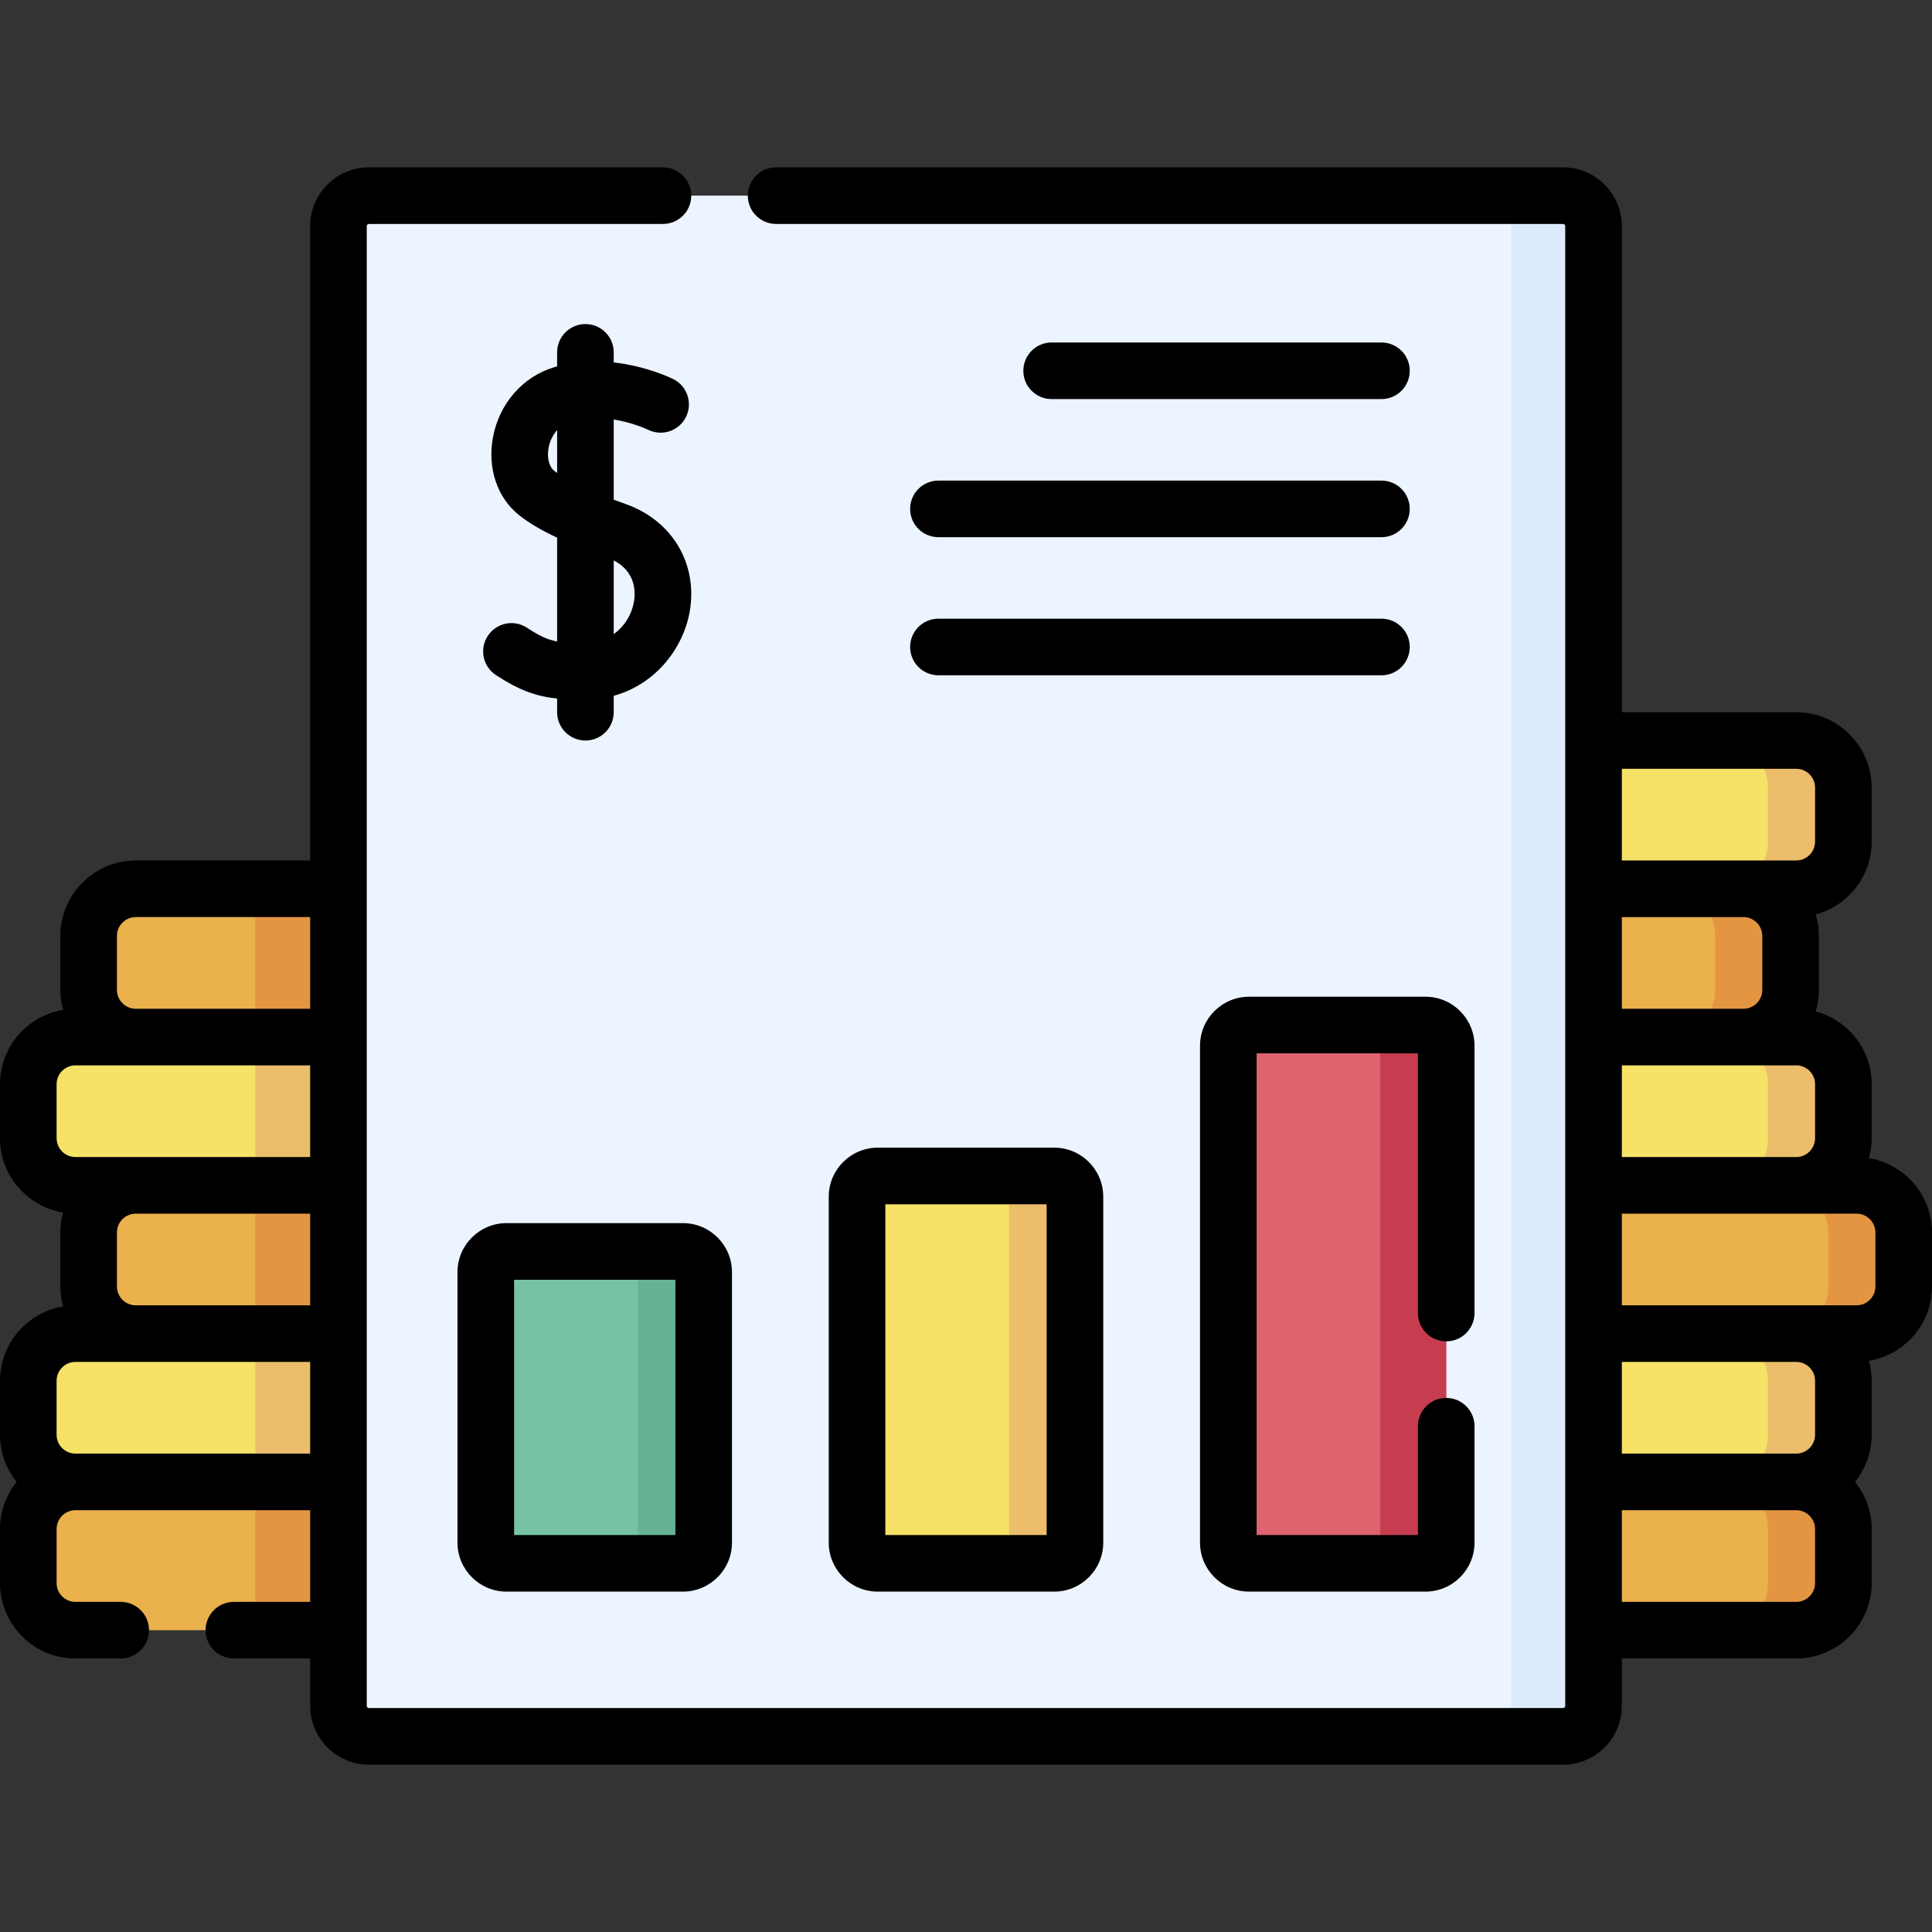
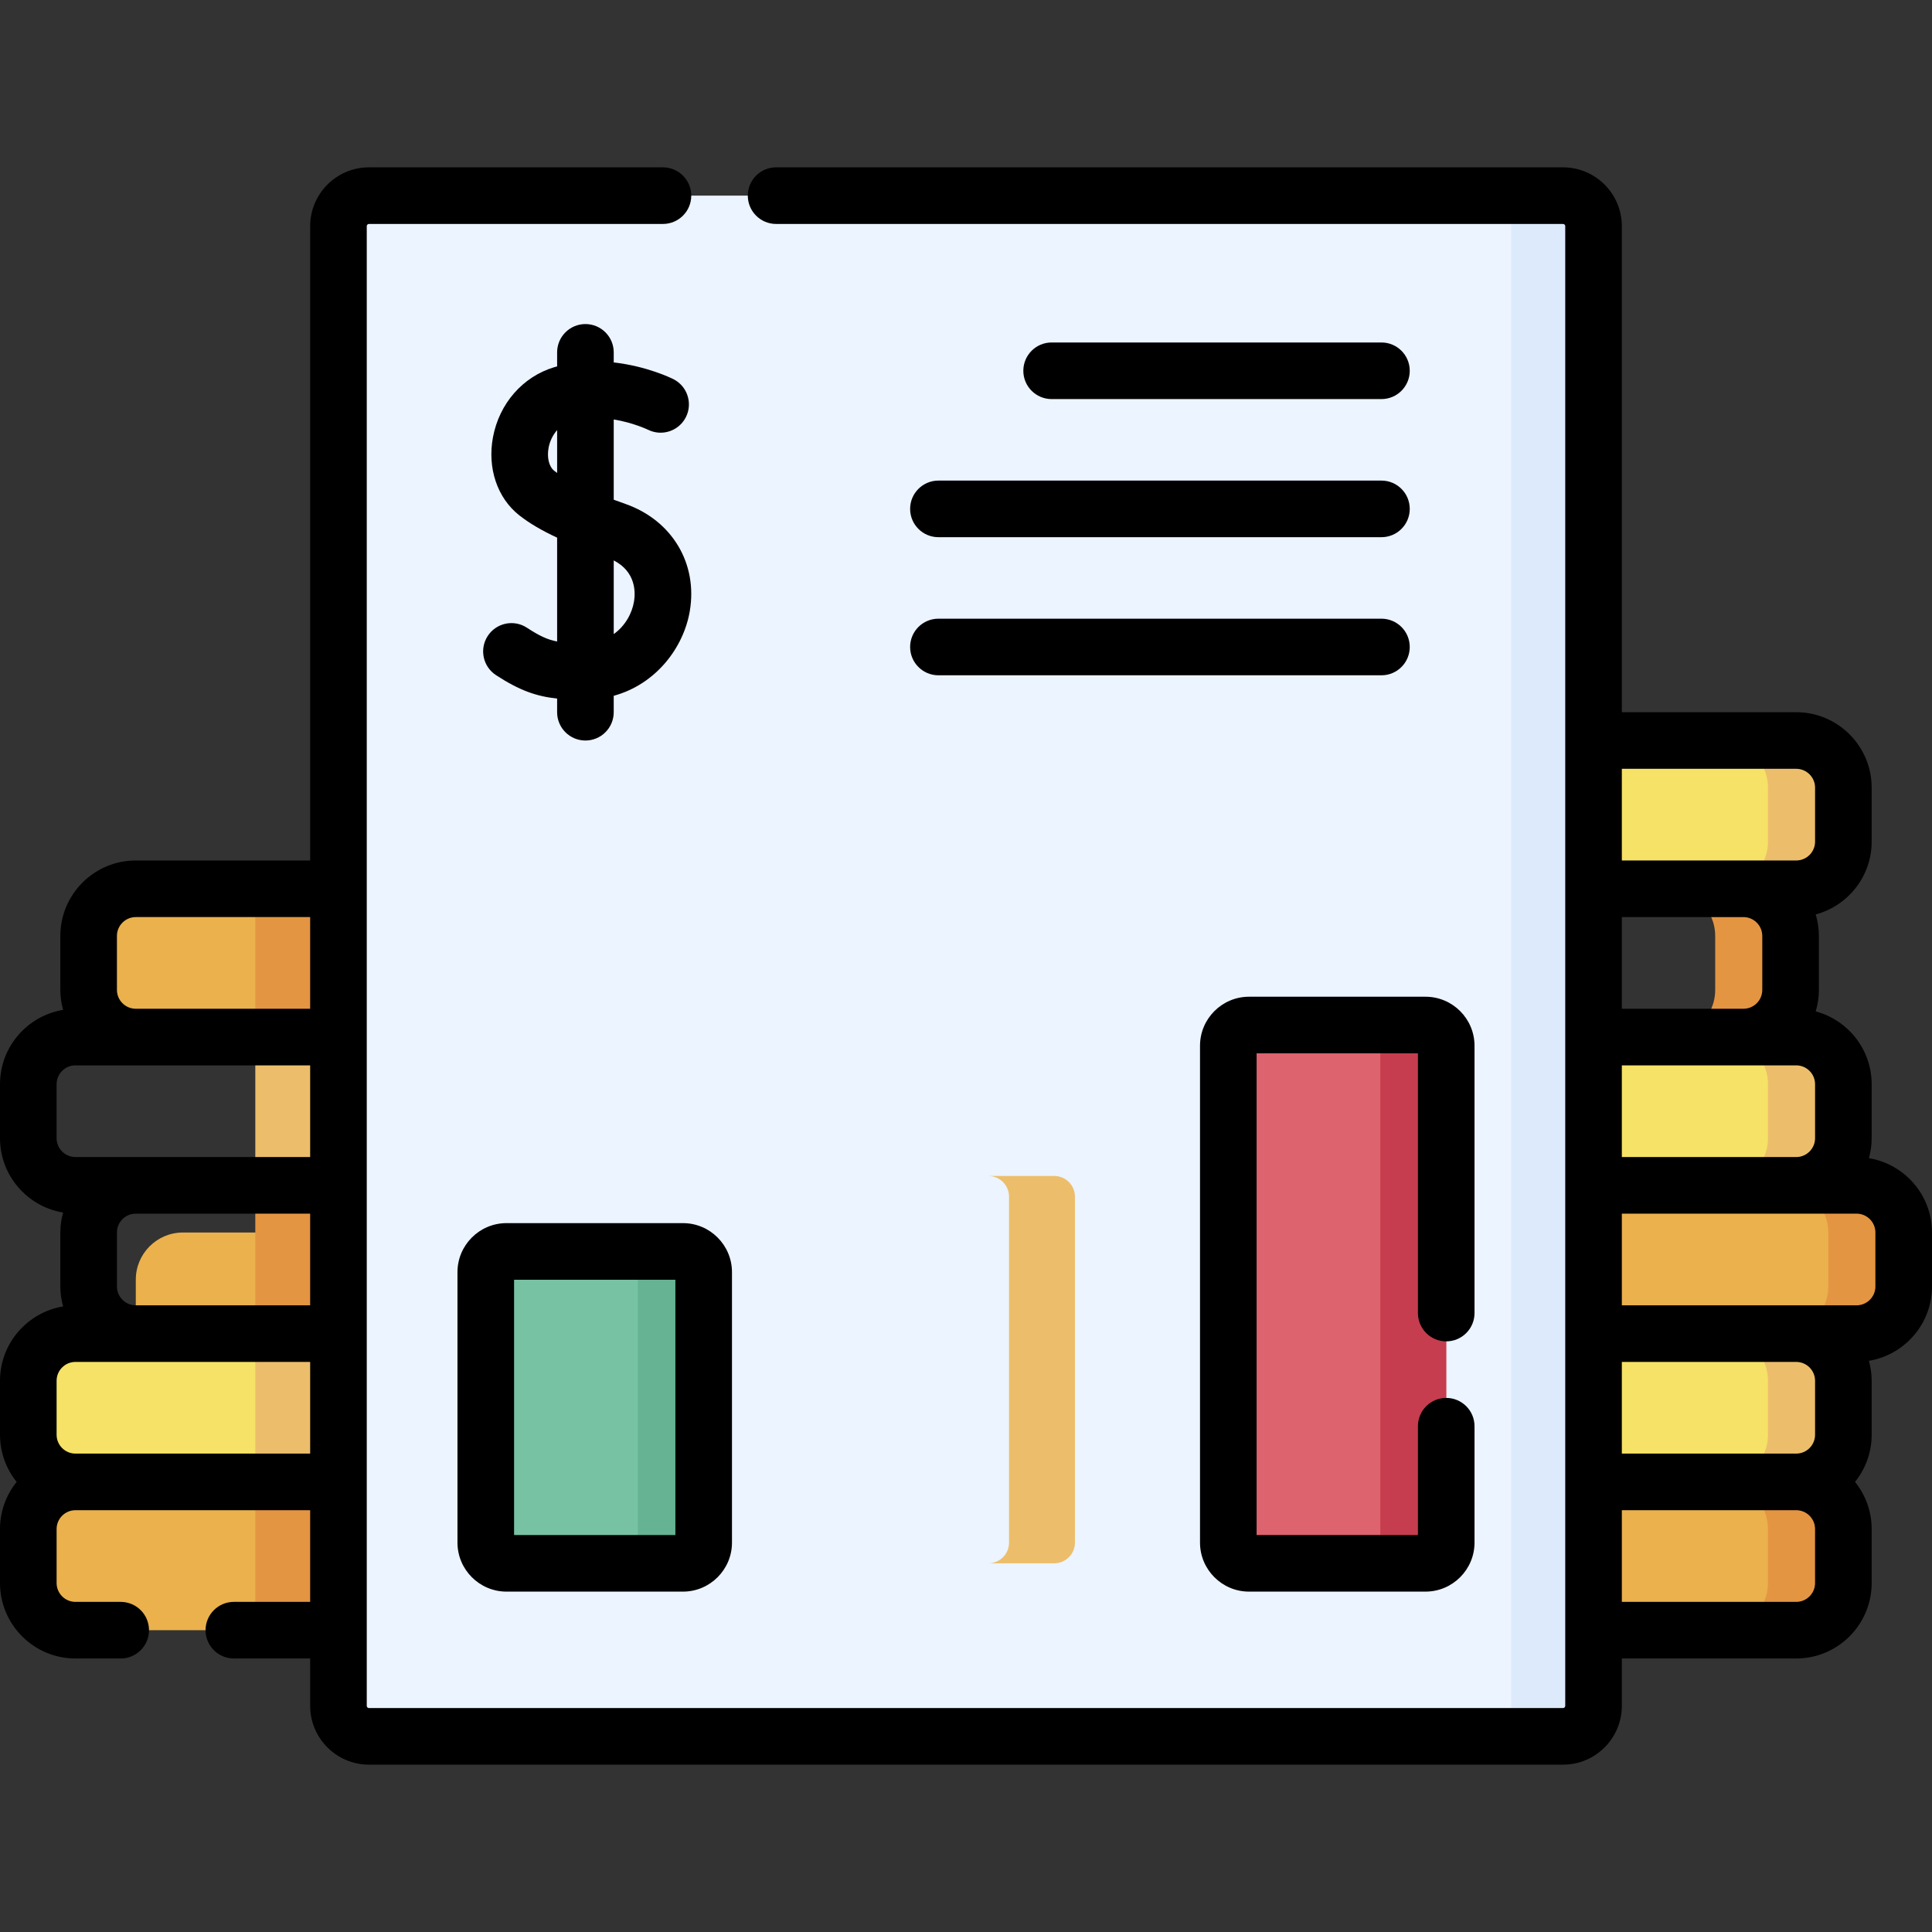
<svg xmlns="http://www.w3.org/2000/svg" id="Capa_1" enable-background="new 0 0 512 512" height="512" viewBox="0 0 512 512" width="512">
  <rect x="0" y="0" width="512" height="512" fill="#333333" stroke="none" />
  <g>
    <g>
      <path d="m476.013 432.015h-96.361c-6.903 0-12.499-5.596-12.499-12.499v-14.298c0-6.903 5.596-12.499 12.499-12.499h96.361c6.903 0 12.499 5.596 12.499 12.499v14.298c0 6.903-5.596 12.499-12.499 12.499z" fill="#eab14d" />
      <path d="m476.013 392.72h-19.98c6.903 0 12.499 5.596 12.499 12.499v14.298c0 6.903-5.596 12.499-12.499 12.499h19.98c6.903 0 12.499-5.596 12.499-12.499v-14.298c0-6.904-5.596-12.499-12.499-12.499z" fill="#e49542" />
      <path d="m492.001 353.424h-96.361c-6.903 0-12.499-5.596-12.499-12.499v-14.298c0-6.903 5.596-12.499 12.499-12.499h96.361c6.903 0 12.499 5.596 12.499 12.499v14.298c0 6.903-5.596 12.499-12.499 12.499z" fill="#eab14d" />
      <path d="m492.001 314.128h-19.98c6.903 0 12.499 5.596 12.499 12.499v14.298c0 6.903-5.596 12.499-12.499 12.499h19.98c6.903 0 12.499-5.596 12.499-12.499v-14.298c0-6.903-5.596-12.499-12.499-12.499z" fill="#e49542" />
-       <path d="m462.024 274.832h-96.361c-6.903 0-12.499-5.596-12.499-12.499v-14.298c0-6.903 5.596-12.499 12.499-12.499h96.361c6.903 0 12.499 5.596 12.499 12.499v14.298c0 6.904-5.596 12.499-12.499 12.499z" fill="#eab14d" />
      <path d="m462.024 235.537h-19.98c6.903 0 12.499 5.596 12.499 12.499v14.298c0 6.903-5.596 12.499-12.499 12.499h19.98c6.903 0 12.499-5.596 12.499-12.499v-14.298c0-6.904-5.596-12.499-12.499-12.499z" fill="#e49542" />
      <path d="m476.013 392.719h-96.361c-6.903 0-12.499-5.596-12.499-12.499v-14.298c0-6.903 5.596-12.499 12.499-12.499h96.361c6.903 0 12.499 5.596 12.499 12.499v14.298c0 6.904-5.596 12.499-12.499 12.499z" fill="#f6e266" />
      <path d="m476.013 353.424h-19.98c6.903 0 12.499 5.596 12.499 12.499v14.298c0 6.903-5.596 12.499-12.499 12.499h19.98c6.903 0 12.499-5.596 12.499-12.499v-14.298c0-6.903-5.596-12.499-12.499-12.499z" fill="#ecbe6b" />
      <path d="m476.013 314.128h-96.361c-6.903 0-12.499-5.596-12.499-12.499v-14.298c0-6.903 5.596-12.499 12.499-12.499h96.361c6.903 0 12.499 5.596 12.499 12.499v14.298c0 6.903-5.596 12.499-12.499 12.499z" fill="#f6e266" />
      <path d="m476.013 274.832h-19.98c6.903 0 12.499 5.596 12.499 12.499v14.298c0 6.903-5.596 12.499-12.499 12.499h19.98c6.903 0 12.499-5.596 12.499-12.499v-14.298c0-6.903-5.596-12.499-12.499-12.499z" fill="#ecbe6b" />
      <path d="m476.013 235.537h-96.361c-6.903 0-12.499-5.596-12.499-12.499v-14.298c0-6.903 5.596-12.499 12.499-12.499h96.361c6.903 0 12.499 5.596 12.499 12.499v14.298c0 6.903-5.596 12.499-12.499 12.499z" fill="#f6e266" />
      <path d="m476.013 196.241h-19.98c6.903 0 12.499 5.596 12.499 12.499v14.298c0 6.903-5.596 12.499-12.499 12.499h19.98c6.903 0 12.499-5.596 12.499-12.499v-14.298c0-6.903-5.596-12.499-12.499-12.499z" fill="#ecbe6b" />
    </g>
    <g>
      <path d="m105.36 432.015h-85.361c-6.903 0-12.499-5.596-12.499-12.499v-14.298c0-6.903 5.596-12.499 12.499-12.499h85.361c6.903 0 12.499 5.596 12.499 12.499v14.298c0 6.903-5.596 12.499-12.499 12.499z" fill="#eab14d" />
      <path d="m105.36 392.72h-37.703v39.296h37.703c6.903 0 12.499-5.596 12.499-12.499v-14.298c0-6.904-5.596-12.499-12.499-12.499z" fill="#e49542" />
-       <path d="m121.348 353.424h-85.361c-6.903 0-12.499-5.596-12.499-12.499v-14.298c0-6.903 5.596-12.499 12.499-12.499h85.361c6.903 0 12.499 5.596 12.499 12.499v14.298c-.001 6.903-5.596 12.499-12.499 12.499z" fill="#eab14d" />
+       <path d="m121.348 353.424h-85.361v-14.298c0-6.903 5.596-12.499 12.499-12.499h85.361c6.903 0 12.499 5.596 12.499 12.499v14.298c-.001 6.903-5.596 12.499-12.499 12.499z" fill="#eab14d" />
      <path d="m121.348 314.128h-53.691v39.296h53.691c6.903 0 12.499-5.596 12.499-12.499v-14.298c-.001-6.903-5.596-12.499-12.499-12.499z" fill="#e49542" />
      <path d="m121.348 274.832h-85.361c-6.903 0-12.499-5.596-12.499-12.499v-14.298c0-6.903 5.596-12.499 12.499-12.499h85.361c6.903 0 12.499 5.596 12.499 12.499v14.298c-.001 6.904-5.596 12.499-12.499 12.499z" fill="#eab14d" />
      <path d="m121.348 235.537h-53.691v39.296h53.691c6.903 0 12.499-5.596 12.499-12.499v-14.298c-.001-6.903-5.596-12.499-12.499-12.499z" fill="#e49542" />
      <path d="m105.36 392.72h-85.361c-6.903 0-12.499-5.596-12.499-12.499v-14.298c0-6.903 5.596-12.499 12.499-12.499h85.361c6.903 0 12.499 5.596 12.499 12.499v14.298c0 6.903-5.596 12.499-12.499 12.499z" fill="#f6e266" />
      <path d="m105.36 353.424h-37.703v39.296h37.703c6.903 0 12.499-5.596 12.499-12.499v-14.298c0-6.903-5.596-12.499-12.499-12.499z" fill="#ecbe6b" />
-       <path d="m105.36 314.128h-85.361c-6.903 0-12.499-5.596-12.499-12.499v-14.298c0-6.903 5.596-12.499 12.499-12.499h85.361c6.903 0 12.499 5.596 12.499 12.499v14.298c0 6.903-5.596 12.499-12.499 12.499z" fill="#f6e266" />
      <path d="m105.36 274.832h-37.695c-.001.106-.008.21-.008.316v38.98h37.703c6.903 0 12.499-5.596 12.499-12.499v-14.299c0-6.902-5.596-12.498-12.499-12.498z" fill="#ecbe6b" />
    </g>
    <path d="m414.221 460.151h-316.441c-4.465 0-8.084-3.619-8.084-8.084v-392.135c0-4.465 3.619-8.084 8.084-8.084h316.441c4.465 0 8.084 3.619 8.084 8.084v392.135c0 4.465-3.62 8.084-8.084 8.084z" fill="#ecf4ff" />
    <path d="m414.221 51.848h-21.823c4.465 0 8.084 3.619 8.084 8.084v392.135c0 4.465-3.619 8.084-8.084 8.084h21.823c4.465 0 8.084-3.62 8.084-8.084v-392.135c0-4.464-3.62-8.084-8.084-8.084z" fill="#ddeafb" />
    <g>
      <path d="m180.988 414.295h-46.755c-3.035 0-5.496-2.461-5.496-5.496v-71.661c0-3.035 2.461-5.496 5.496-5.496h46.755c3.035 0 5.496 2.461 5.496 5.496v71.661c0 3.036-2.461 5.496-5.496 5.496z" fill="#78c2a4" />
      <path d="m180.988 331.641h-17.466c3.036 0 5.496 2.46 5.496 5.496v71.662c0 3.035-2.461 5.496-5.496 5.496h17.466c3.035 0 5.496-2.461 5.496-5.496v-71.662c0-3.035-2.461-5.496-5.496-5.496z" fill="#66b394" />
    </g>
    <g>
-       <path d="m279.377 414.295h-46.754c-3.035 0-5.496-2.461-5.496-5.496v-91.661c0-3.035 2.461-5.496 5.496-5.496h46.754c3.035 0 5.496 2.461 5.496 5.496v91.661c.001 3.036-2.46 5.496-5.496 5.496z" fill="#f6e266" />
      <path d="m279.377 311.641h-17.466c3.036 0 5.496 2.46 5.496 5.496v91.662c0 3.035-2.461 5.496-5.496 5.496h17.466c3.035 0 5.496-2.461 5.496-5.496v-91.662c.001-3.035-2.46-5.496-5.496-5.496z" fill="#ecbe6b" />
    </g>
    <path d="m377.767 414.295h-46.755c-3.035 0-5.496-2.461-5.496-5.496v-131.661c0-3.035 2.461-5.496 5.496-5.496h46.755c3.035 0 5.496 2.461 5.496 5.496v131.661c0 3.036-2.461 5.496-5.496 5.496z" fill="#dd636e" />
    <path d="m377.767 271.641h-17.466c3.036 0 5.496 2.46 5.496 5.496v131.662c0 3.035-2.461 5.496-5.496 5.496h17.466c3.035 0 5.496-2.461 5.496-5.496v-131.662c0-3.035-2.461-5.496-5.496-5.496z" fill="#c63d4f" />
    <g>
      <path d="m165.788 133.562c-1.036-.366-2.089-.745-3.144-1.134v-21.263c5.146.834 8.972 2.665 9.092 2.722 3.699 1.835 8.187.338 10.039-3.354 1.857-3.703.362-8.21-3.341-10.067-.417-.208-6.978-3.435-15.79-4.411v-2.676c0-4.143-3.358-7.5-7.5-7.5s-7.5 3.357-7.5 7.5v3.721c-.26.072-.521.138-.781.217-8.321 2.507-14.534 9.604-16.214 18.52-1.546 8.203 1.131 16.152 6.987 20.745 2.626 2.061 5.808 3.951 10.008 5.902v27.519c-2.609-.491-4.758-1.529-8-3.648-3.467-2.27-8.115-1.297-10.382 2.171-2.267 3.467-1.295 8.115 2.171 10.382 6.146 4.02 10.669 5.634 16.21 6.213v3.625c0 4.143 3.358 7.5 7.5 7.5s7.5-3.357 7.5-7.5v-4.354c11.305-3.103 18.548-12.857 20.166-22.482 2.12-12.609-4.72-24.001-17.021-28.348zm-18.894-8.784c-1.411-1.106-2.001-3.526-1.504-6.164.289-1.535 1.024-3.245 2.255-4.63v11.352c-.259-.185-.512-.371-.751-.558zm21.124 34.642c-.532 3.163-2.353 6.471-5.373 8.621v-19.526c5.928 3.047 5.771 8.533 5.373 10.905z" />
      <path d="m366.098 105.761c4.143 0 7.5-3.357 7.5-7.5s-3.357-7.5-7.5-7.5h-87.405c-4.143 0-7.5 3.357-7.5 7.5s3.357 7.5 7.5 7.5z" />
      <path d="m241.193 134.861c0 4.143 3.358 7.5 7.5 7.5h117.405c4.143 0 7.5-3.357 7.5-7.5s-3.357-7.5-7.5-7.5h-117.405c-4.142 0-7.5 3.357-7.5 7.5z" />
      <path d="m248.693 178.959h117.405c4.143 0 7.5-3.357 7.5-7.5s-3.357-7.5-7.5-7.5h-117.405c-4.142 0-7.5 3.357-7.5 7.5s3.358 7.5 7.5 7.5z" />
      <path d="m134.233 324.142c-7.167 0-12.997 5.83-12.997 12.996v71.661c0 7.166 5.83 12.996 12.997 12.996h46.754c7.166 0 12.996-5.83 12.996-12.996v-71.661c0-7.166-5.83-12.996-12.996-12.996zm44.751 82.653h-42.747v-67.653h42.747z" />
-       <path d="m219.626 317.138v91.661c0 7.166 5.83 12.996 12.996 12.996h46.755c7.166 0 12.996-5.83 12.996-12.996v-91.661c0-7.166-5.83-12.996-12.996-12.996h-46.755c-7.165 0-12.996 5.83-12.996 12.996zm15 2.004h42.747v87.653h-42.747z" />
      <path d="m495.279 306.921c.465-1.688.733-3.458.733-5.292v-14.299c0-9.237-6.303-17.008-14.828-19.296.539-1.808.839-3.719.839-5.7v-14.299c0-1.981-.3-3.892-.839-5.7 8.525-2.288 14.828-10.061 14.828-19.298v-14.297c0-11.027-8.972-19.999-19.999-19.999h-46.208v-128.808c0-8.593-6.991-15.584-15.585-15.584h-208.543c-4.142 0-7.5 3.357-7.5 7.5s3.358 7.5 7.5 7.5h208.543c.322 0 .585.262.585.584v392.135c0 .322-.263.584-.585.584h-316.44c-.322 0-.584-.262-.584-.584 0-42.704 0-347.738 0-392.135 0-.322.262-.584.584-.584h77.91c4.142 0 7.5-3.357 7.5-7.5s-3.358-7.5-7.5-7.5h-77.91c-8.593 0-15.584 6.991-15.584 15.584v168.104h-46.209c-11.027 0-19.999 8.972-19.999 19.999v14.299c0 1.834.269 3.603.733 5.291-9.47 1.57-16.721 9.796-16.721 19.704v14.299c0 9.909 7.251 18.135 16.721 19.707-.465 1.688-.733 3.458-.733 5.292v14.298c0 1.834.269 3.603.733 5.292-9.47 1.57-16.721 9.795-16.721 19.704v14.299c0 4.728 1.658 9.071 4.411 12.499-2.753 3.427-4.411 7.77-4.411 12.498v14.298c0 11.028 8.971 20 19.999 20h11.989c4.142 0 7.5-3.357 7.5-7.5s-3.358-7.5-7.5-7.5h-11.989c-2.756 0-4.999-2.243-4.999-5v-14.298c0-2.757 2.242-4.999 4.999-4.999h62.197v24.297h-20.22c-4.142 0-7.5 3.357-7.5 7.5s3.358 7.5 7.5 7.5h20.22v12.552c0 8.593 6.991 15.584 15.584 15.584h316.44c8.594 0 15.585-6.991 15.585-15.584v-12.552h46.208c11.027 0 19.999-8.972 19.999-20v-14.298c0-4.728-1.658-9.071-4.412-12.499 2.754-3.427 4.412-7.771 4.412-12.499v-14.299c0-1.834-.269-3.603-.733-5.291 9.47-1.572 16.721-9.798 16.721-19.707v-14.298c0-9.906-7.251-18.133-16.721-19.704zm-464.291 34.004v-14.298c0-2.757 2.243-4.999 4.999-4.999h46.208v24.296h-46.208c-2.757 0-4.999-2.242-4.999-4.999zm0-92.89c0-2.757 2.243-4.999 4.999-4.999h46.208v24.296h-46.208c-2.756 0-4.999-2.242-4.999-4.998zm-15.988 53.594v-14.299c0-2.756 2.242-4.998 4.999-4.998h15.988 46.208v24.296c-14.982 0-47.392 0-62.197 0-2.756 0-4.998-2.242-4.998-4.999zm4.999 83.59c-2.756 0-4.999-2.242-4.999-4.998v-14.299c0-2.756 2.242-4.998 4.999-4.998h62.197v24.295zm461.013-19.297v14.299c0 2.756-2.242 4.998-4.999 4.998h-46.208v-24.295h46.208c2.757 0 4.999 2.242 4.999 4.998zm-13.989-117.887v14.299c0 2.756-2.242 4.998-4.999 4.998h-32.219v-24.295h32.219c2.757 0 4.999 2.243 4.999 4.998zm-37.218 34.297h46.208c2.757 0 4.999 2.242 4.999 4.998v14.299c0 2.757-2.242 4.999-4.999 4.999h-46.208zm46.208-78.592c2.757 0 4.999 2.242 4.999 4.999v14.298c0 2.757-2.242 5-4.999 5-7.755 0-34.321 0-46.208 0v-24.297zm4.999 215.776c0 2.757-2.242 5-4.999 5h-46.208v-24.297h46.208c2.757 0 4.999 2.242 4.999 4.999zm15.988-78.591c0 2.757-2.242 4.999-4.999 4.999-14.745 0-47.186 0-62.196 0v-24.296h62.196c2.757 0 4.999 2.242 4.999 4.999z" />
      <path d="m383.263 355.475c4.143 0 7.5-3.357 7.5-7.5v-70.837c0-7.166-5.83-12.996-12.996-12.996h-46.755c-7.166 0-12.996 5.83-12.996 12.996v131.661c0 7.166 5.83 12.996 12.996 12.996h46.755c7.166 0 12.996-5.83 12.996-12.996v-30.837c0-4.143-3.357-7.5-7.5-7.5s-7.5 3.357-7.5 7.5v28.833h-42.747v-127.653h42.747v68.833c0 4.142 3.358 7.5 7.5 7.5z" />
    </g>
  </g>
</svg>